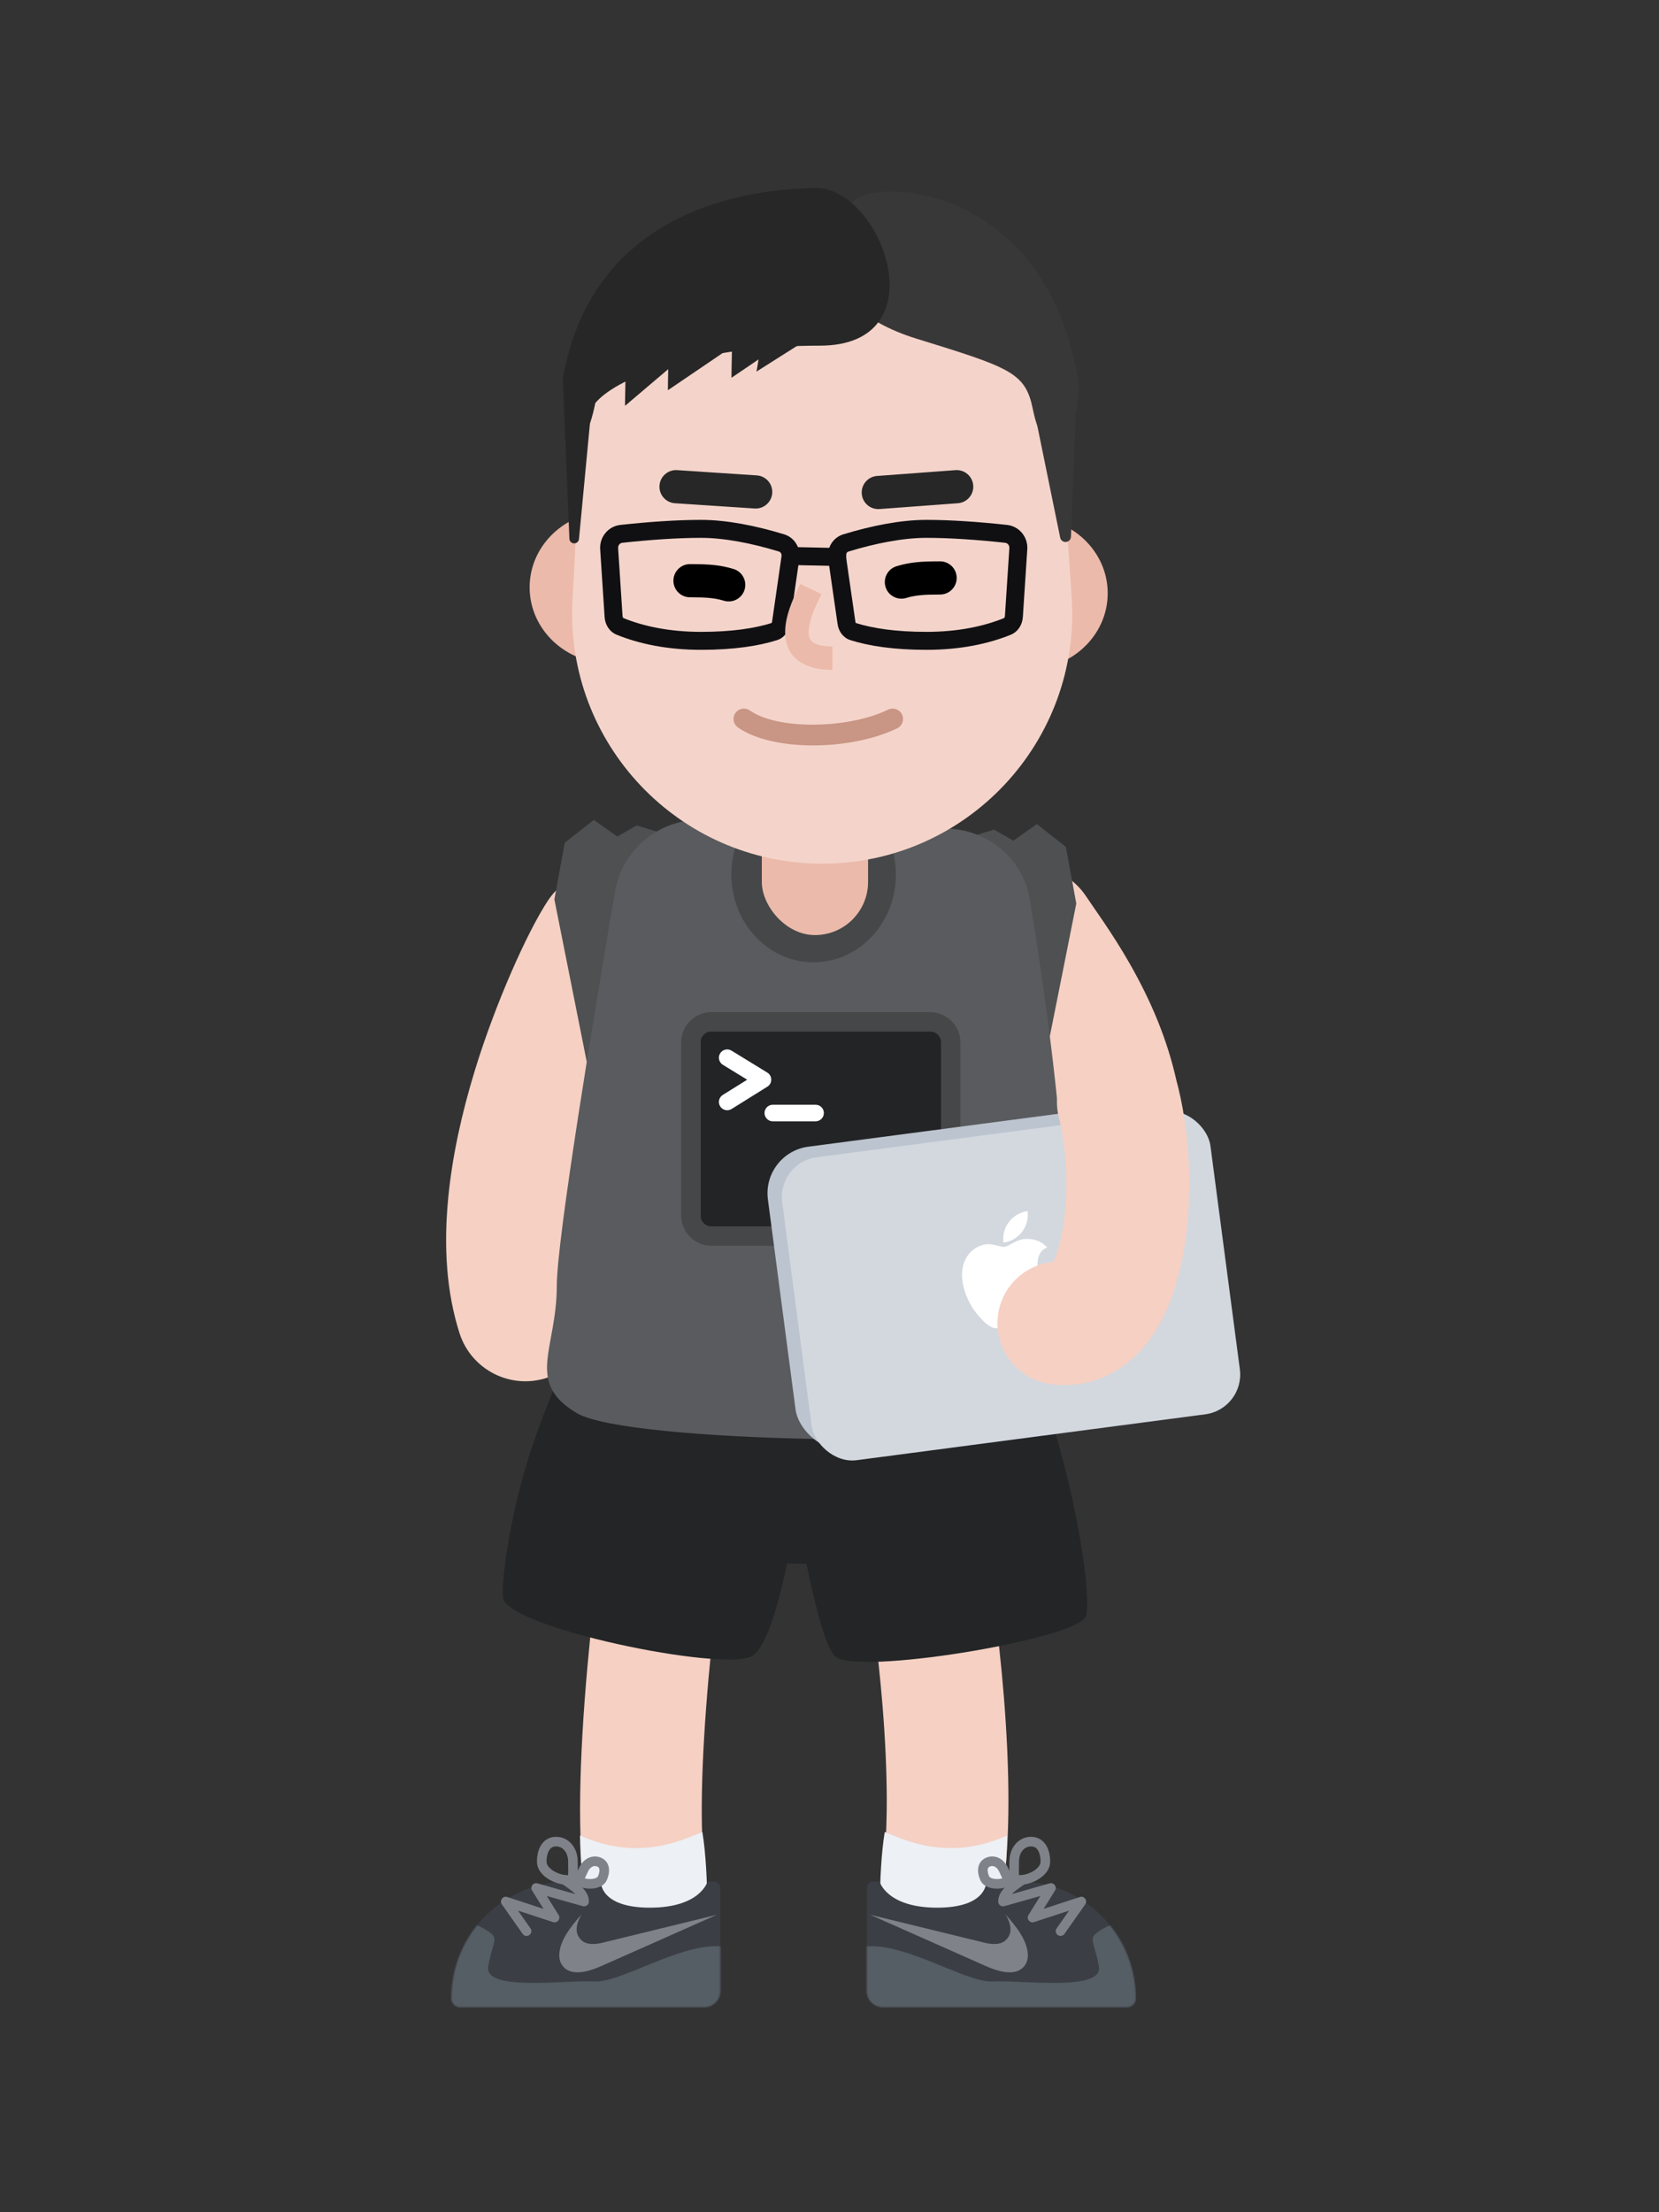
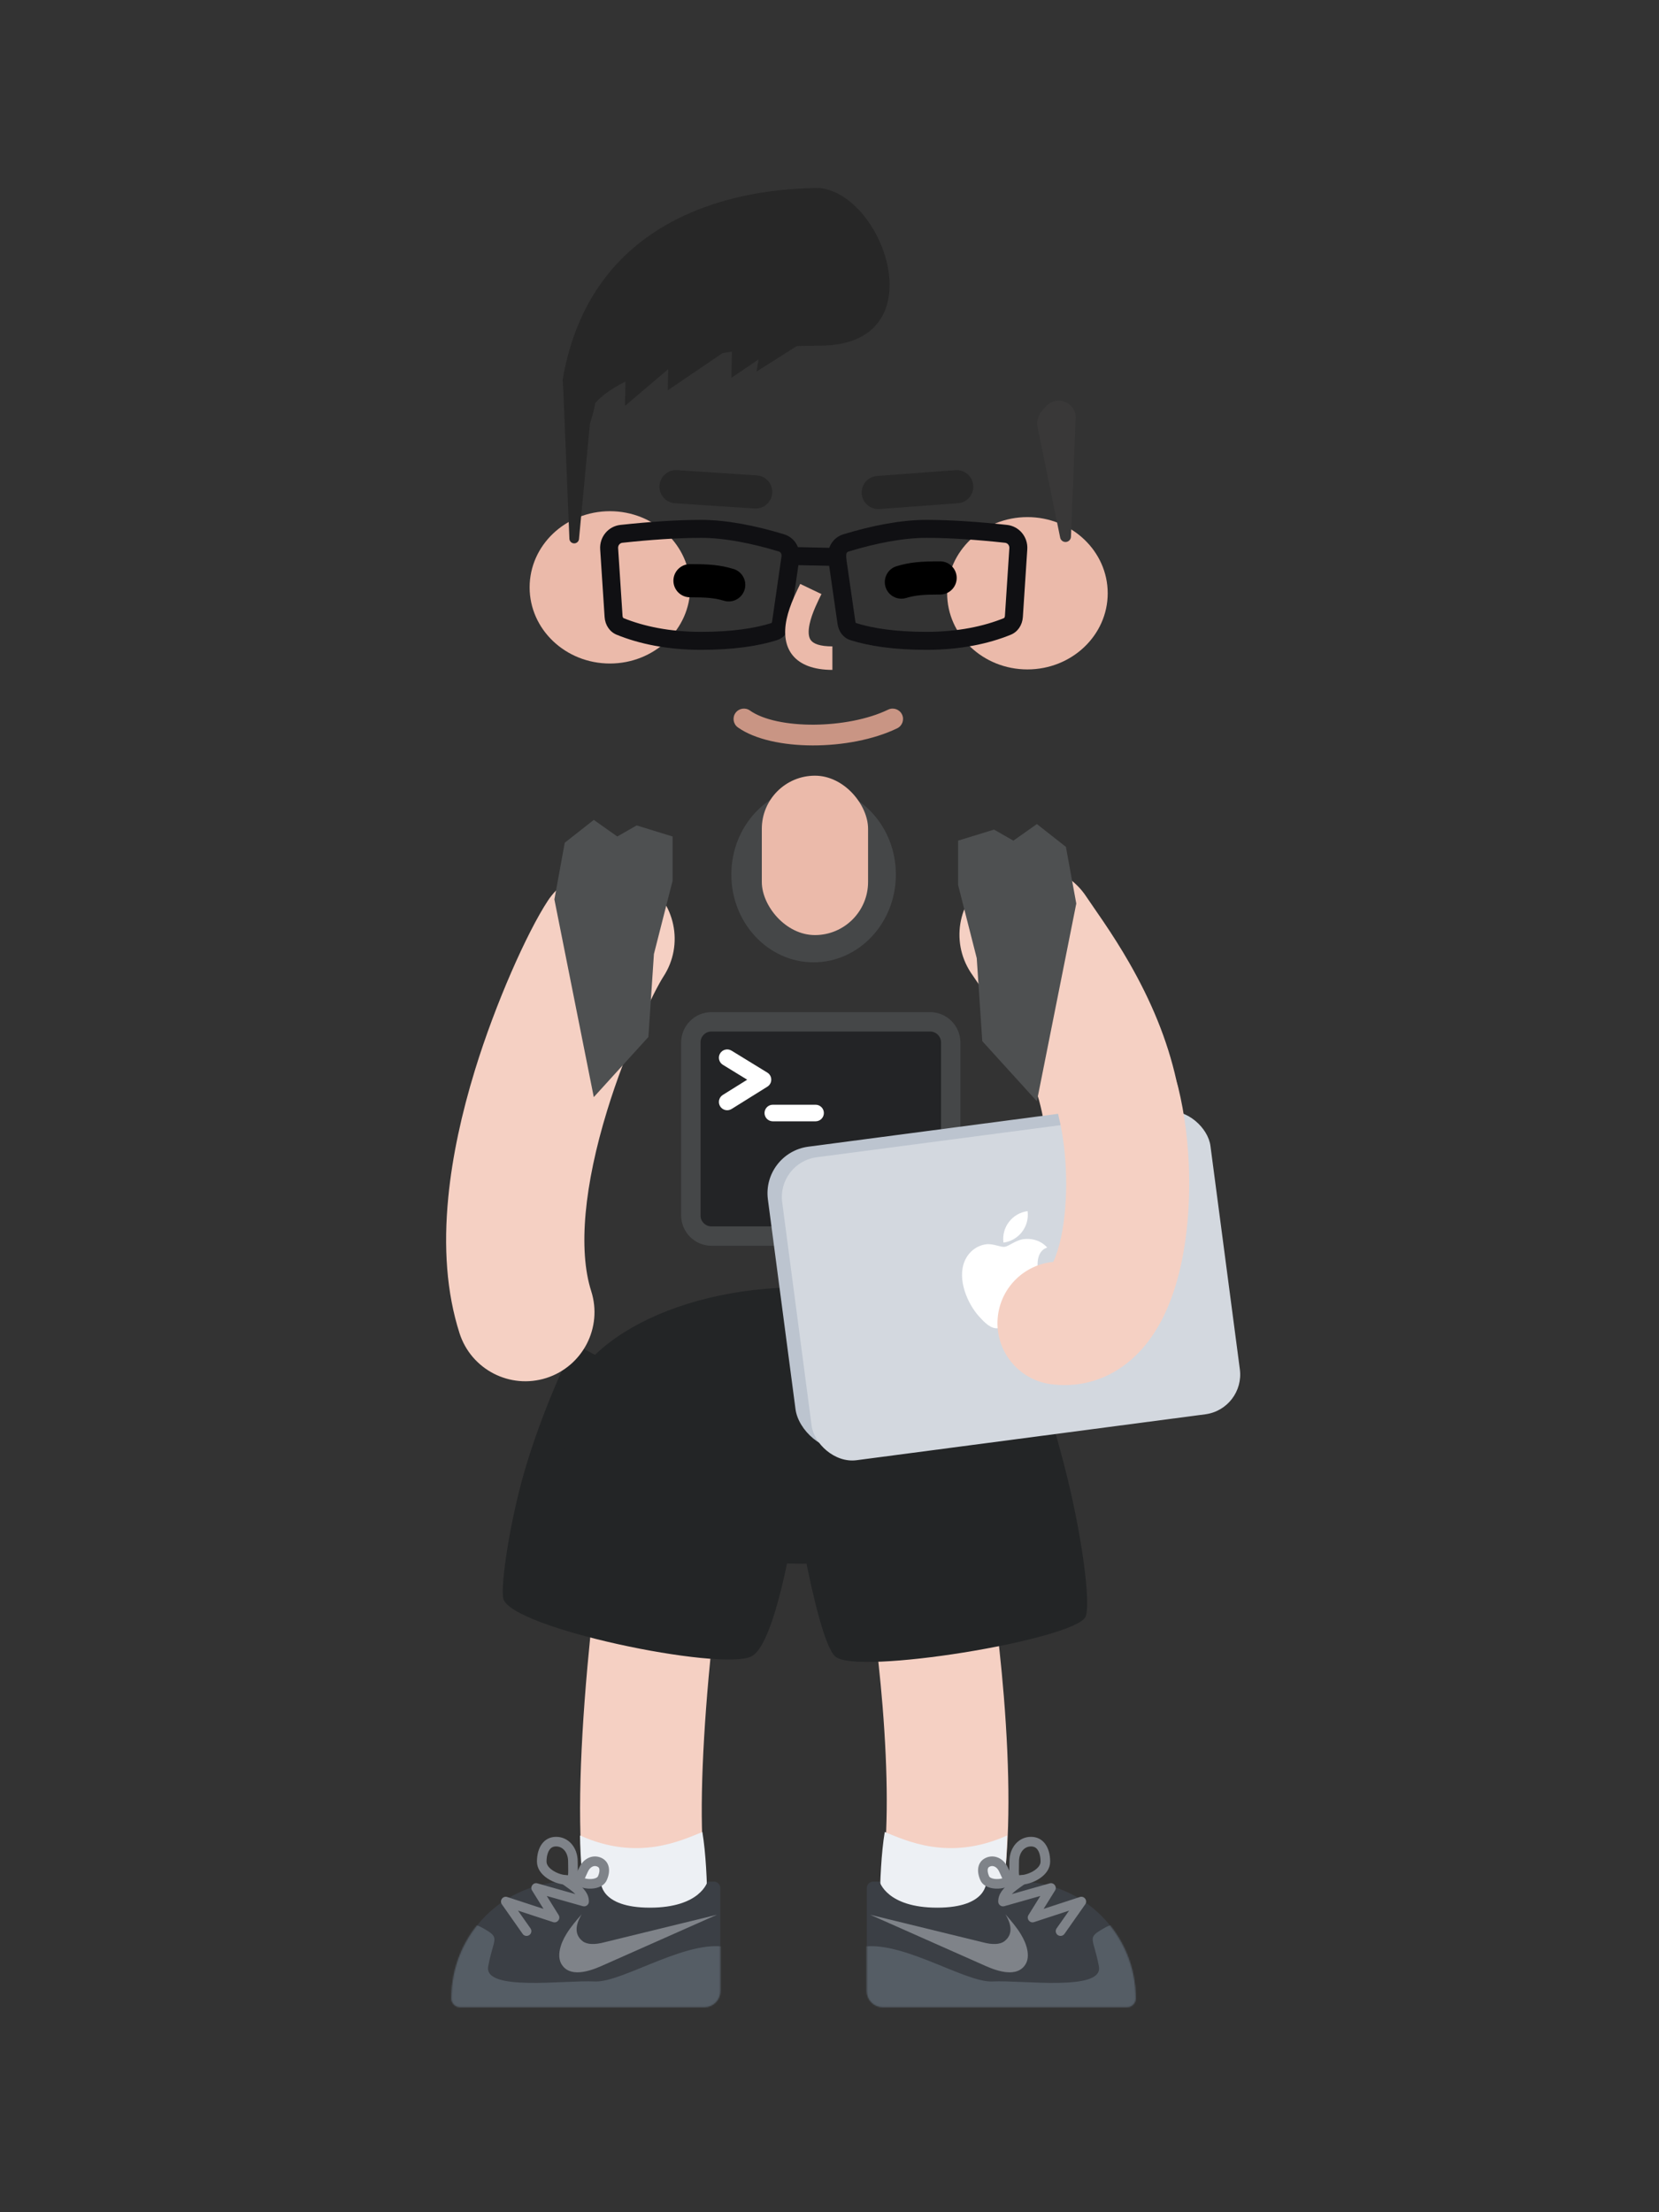
<svg xmlns="http://www.w3.org/2000/svg" xmlns:xlink="http://www.w3.org/1999/xlink" width="1200" height="1600" viewBox="0 0 1200 1600">
  <rect x="0" y="0" width="1200" height="1600" fill="#333333" stroke="none" />
  <defs>
-     <path id="a" d="M208.88,84.55 C208.88,37.85 171.025,0 124.328,0 L111.649,0 L87.341,0 L63.033,0 L38.725,0 L14.417,0 L14.417,79.25 C14.417,85.64 19.593,90.81 25.977,90.81 L202.617,90.81 C206.076,90.81 208.88,88.01 208.88,84.55 Z" />
+     <path id="a" d="M208.88,84.55 C208.88,37.85 171.025,0 124.328,0 L87.341,0 L63.033,0 L38.725,0 L14.417,0 L14.417,79.25 C14.417,85.64 19.593,90.81 25.977,90.81 L202.617,90.81 C206.076,90.81 208.88,88.01 208.88,84.55 Z" />
    <path id="c" d="M208.88,84.55 C208.88,37.85 171.025,0 124.328,0 L111.649,0 L87.341,0 L63.033,0 L38.725,0 L14.417,0 L14.417,79.25 C14.417,85.64 19.593,90.81 25.977,90.81 L202.617,90.81 C206.076,90.81 208.88,88.01 208.88,84.55 Z" />
  </defs>
  <g fill="none" fill-rule="evenodd" transform="translate(298 136)">
    <g transform="translate(0 795)">
      <path fill="#F5D0C3" fill-rule="nonzero" d="M146.967 126.827C139.972 159.644 131.929 218.133 126.929 274.084 120.856 342.061 119.626 399.043 124.978 435.407 128.517 459.449 150.875 476.07 174.916 472.531 198.958 468.992 215.579 446.634 212.04 422.593 207.973 394.964 209.087 343.4 214.58 281.916 219.288 229.222 226.871 174.084 233.033 145.173 238.099 121.406 222.939 98.033 199.173 92.967 175.406 87.901 152.033 103.061 146.967 126.827zM324.914 187.915C330.996 217.314 337.006 261.034 340.393 303.037 344.324 351.778 344.504 394.352 340.443 422.777 337.007 446.834 353.722 469.121 377.778 472.558 401.835 475.994 424.122 459.279 427.559 435.223 432.724 399.068 432.519 350.653 428.109 295.963 424.442 250.496 417.942 203.211 411.088 170.085 406.165 146.289 382.883 130.989 359.086 135.913 335.29 140.836 319.99 164.118 324.914 187.915z" />
      <path fill="#232526" fill-rule="nonzero" d="M283.001,129 L117.501,41 C117.501,41 97.159,80.862 82.594,129 C70.865,167.764 63.993,215.41 66.001,225 C70.501,246.5 223.501,278 245.501,267 C267.501,256 283.001,129 283.001,129 Z" />
      <ellipse cx="282.001" cy="100" fill="#232526" fill-rule="nonzero" rx="174" ry="100" />
      <path fill="#232526" fill-rule="nonzero" d="M272.094,124.5 L442.094,32 C442.094,32 461.233,85.374 474.094,138 C485.498,184.666 491.086,230.75 487.094,238.5 C478.6,255 321.088,281 306.094,267 C291.1,253 272.094,124.5 272.094,124.5 Z" />
      <g transform="translate(314 393.5)">
        <path fill="#EDF0F4" fill-rule="nonzero" d="M108.963,66 C113.763,62.4 116.463,15 116.463,3 C74.463,22 42.963,6.5 27.963,0.5 C25.463,15.5 24.463,36.5 24.463,52.5 C29.463,67 102.963,70.5 108.963,66 Z" />
        <path fill="#3B3F45" fill-rule="nonzero" d="M209.463,120.93 C209.463,74.23 171.608,36.38 124.911,36.38 L112.232,36.38 L101.371,36.38 C101.371,36.38 102.497,55.23 65.903,55.23 C29.31,55.23 24.243,36.38 24.243,36.38 L19.624,36.38 C17.071,36.38 15,38.45 15,41 L15,115.63 C15,122.02 20.176,127.19 26.56,127.19 L203.2,127.19 C206.659,127.19 209.463,124.39 209.463,120.93 Z" />
        <g transform="translate(.583 36.38)">
          <mask id="b" fill="#fff">
            <use xlink:href="#a" />
          </mask>
          <path fill="#555D65" fill-rule="nonzero" d="M186.326,33.51 C200.906,25.27 195.188,41.6 208.289,48.53 L236.031,101.71 L15.249,101.71 C9.855,94 -9.636,54.04 5.88,48.53 C34.38,38.42 84.605,73.39 105.411,72.23 C126.218,71.08 185.779,79.74 182.281,61.25 C178.235,39.87 173.033,41.02 186.326,33.51 Z" mask="url(#b)" />
          <path fill="#7F8389" fill-rule="nonzero" d="M98.332,43.9 C105.233,45.78 110.795,45.53 113.947,43.13 C122.065,36.88 116.867,27.35 114.662,23.62 C118.631,28.19 122.574,32.78 125.652,37.78 C130.504,45.59 132.563,54.17 129.29,59.66 C123.42,69.58 109.313,65 100.321,61.01 L16.88,23.99 L98.332,43.9 Z" mask="url(#b)" />
        </g>
        <path fill="#7F8389" fill-rule="nonzero" d="M131.947,60.539 C130.237,63.289 132.895,66.673 135.972,65.665 L161.308,57.365 L152.283,70.206 C151.182,71.773 151.559,73.936 153.126,75.037 C154.693,76.138 156.856,75.761 157.957,74.194 L172.984,52.814 C174.902,50.085 172.238,46.486 169.067,47.525 L142.869,56.107 L151.13,42.821 C152.803,40.13 150.288,36.789 147.239,37.654 L119.862,45.414 C120.897,44.352 122.211,43.229 123.808,42.031 C124.901,41.211 128.753,38.514 129.459,37.984 C130.991,36.834 131.301,34.66 130.152,33.129 C129.002,31.597 126.828,31.287 125.297,32.436 C124.712,32.875 120.86,35.572 119.646,36.483 C113.435,41.142 110.039,45.388 110.039,50.82 C110.039,53.121 112.239,54.784 114.453,54.156 L140.507,46.771 L131.947,60.539 Z" />
        <path fill="#7F8389" fill-rule="nonzero" d="M125.645,38.668 C130.24,38.668 135.717,36.959 139.981,34.115 C144.784,30.926 147.608,26.655 147.608,21.92 C147.608,16.78 146.359,12.304 144.022,9.126 C141.583,5.808 138.059,4.002 133.736,4.002 C124.851,4.002 118.131,11.648 118.131,21.92 C118.131,22.912 118.12,23.796 118.093,25.289 L118.088,25.567 L118.087,25.583 C118.054,27.418 118.046,28.003 118.048,28.841 C118.055,31.178 118.189,32.794 118.536,34.119 C118.933,35.645 119.621,36.743 120.697,37.476 C121.849,38.278 123.461,38.668 125.645,38.668 Z M124.984,28.82 C124.981,28.051 124.989,27.489 125.021,25.733 L125.022,25.717 C125.025,25.555 125.025,25.555 125.027,25.415 C125.055,23.883 125.067,22.964 125.067,21.92 C125.067,15.293 128.895,10.938 133.736,10.938 C135.839,10.938 137.294,11.684 138.434,13.234 C139.823,15.123 140.672,18.166 140.672,21.92 C140.672,24.056 139.17,26.328 136.139,28.341 C132.992,30.44 128.85,31.732 125.645,31.732 C125.453,31.732 125.28,31.728 125.126,31.719 C125.037,31.057 124.988,30.114 124.984,28.82 Z" />
        <path fill="#7F8389" fill-rule="nonzero" d="M120.431,37.147 L119.831,37.93 C119.268,38.665 118.427,39.311 117.02,39.928 C113.905,41.315 109.682,41.829 105.936,41.222 C101.707,40.529 98.523,38.515 97.116,35.341 C95.583,31.898 95.096,28.527 95.732,25.691 C96.397,22.73 98.249,20.452 101.184,19.142 C107.206,16.459 114.053,19.541 117.123,26.44 C117.449,27.173 117.767,27.859 118.204,28.789 L118.253,28.891 C118.834,30.133 118.998,30.488 119.247,31.051 C119.936,32.614 120.329,33.744 120.488,34.728 C120.582,35.301 120.594,35.832 120.529,36.228 C120.522,36.288 120.516,36.329 120.509,36.371 L120.431,37.147 Z M104.008,25.477 C103.084,25.889 102.686,26.378 102.5,27.209 C102.216,28.472 102.488,30.355 103.454,32.525 C103.801,33.308 104.946,34.032 107.052,34.377 C108.992,34.691 111.207,34.532 112.979,34.027 C112.954,33.97 112.929,33.912 112.902,33.852 C112.683,33.356 112.527,33.019 112.01,31.911 L111.965,31.818 C111.473,30.773 111.138,30.048 110.787,29.26 C109.208,25.712 106.359,24.429 104.008,25.477 Z" />
      </g>
      <g transform="matrix(-1 0 0 1 238 393.5)">
        <path fill="#EDF0F4" fill-rule="nonzero" d="M108.963,66 C113.763,62.4 116.463,15 116.463,3 C74.463,22 42.963,6.5 27.963,0.5 C25.463,15.5 24.463,36.5 24.463,52.5 C29.463,67 102.963,70.5 108.963,66 Z" />
        <path fill="#3B3F45" fill-rule="nonzero" d="M209.463,120.93 C209.463,74.23 171.608,36.38 124.911,36.38 L112.232,36.38 L101.371,36.38 C101.371,36.38 102.497,55.23 65.903,55.23 C29.31,55.23 24.243,36.38 24.243,36.38 L19.624,36.38 C17.071,36.38 15,38.45 15,41 L15,115.63 C15,122.02 20.176,127.19 26.56,127.19 L203.2,127.19 C206.659,127.19 209.463,124.39 209.463,120.93 Z" />
        <g transform="translate(.583 36.38)">
          <mask id="d" fill="#fff">
            <use xlink:href="#c" />
          </mask>
          <path fill="#555D65" fill-rule="nonzero" d="M186.326,33.51 C200.906,25.27 195.188,41.6 208.289,48.53 L236.031,101.71 L15.249,101.71 C9.855,94 -9.636,54.04 5.88,48.53 C34.38,38.42 84.605,73.39 105.411,72.23 C126.218,71.08 185.779,79.74 182.281,61.25 C178.235,39.87 173.033,41.02 186.326,33.51 Z" mask="url(#d)" />
          <path fill="#7F8389" fill-rule="nonzero" d="M98.332,43.9 C105.233,45.78 110.795,45.53 113.947,43.13 C122.065,36.88 116.867,27.35 114.662,23.62 C118.631,28.19 122.574,32.78 125.652,37.78 C130.504,45.59 132.563,54.17 129.29,59.66 C123.42,69.58 109.313,65 100.321,61.01 L16.88,23.99 L98.332,43.9 Z" mask="url(#d)" />
        </g>
        <path fill="#7F8389" fill-rule="nonzero" d="M131.947,60.539 C130.237,63.289 132.895,66.673 135.972,65.665 L161.308,57.365 L152.283,70.206 C151.182,71.773 151.559,73.936 153.126,75.037 C154.693,76.138 156.856,75.761 157.957,74.194 L172.984,52.814 C174.902,50.085 172.238,46.486 169.067,47.525 L142.869,56.107 L151.13,42.821 C152.803,40.13 150.288,36.789 147.239,37.654 L119.862,45.414 C120.897,44.352 122.211,43.229 123.808,42.031 C124.901,41.211 128.753,38.514 129.459,37.984 C130.991,36.834 131.301,34.66 130.152,33.129 C129.002,31.597 126.828,31.287 125.297,32.436 C124.712,32.875 120.86,35.572 119.646,36.483 C113.435,41.142 110.039,45.388 110.039,50.82 C110.039,53.121 112.239,54.784 114.453,54.156 L140.507,46.771 L131.947,60.539 Z" />
        <path fill="#7F8389" fill-rule="nonzero" d="M125.645,38.668 C130.24,38.668 135.717,36.959 139.981,34.115 C144.784,30.926 147.608,26.655 147.608,21.92 C147.608,16.78 146.359,12.304 144.022,9.126 C141.583,5.808 138.059,4.002 133.736,4.002 C124.851,4.002 118.131,11.648 118.131,21.92 C118.131,22.912 118.12,23.796 118.093,25.289 L118.088,25.567 L118.087,25.583 C118.054,27.418 118.046,28.003 118.048,28.841 C118.055,31.178 118.189,32.794 118.536,34.119 C118.933,35.645 119.621,36.743 120.697,37.476 C121.849,38.278 123.461,38.668 125.645,38.668 Z M124.984,28.82 C124.981,28.051 124.989,27.489 125.021,25.733 L125.022,25.717 C125.025,25.555 125.025,25.555 125.027,25.415 C125.055,23.883 125.067,22.964 125.067,21.92 C125.067,15.293 128.895,10.938 133.736,10.938 C135.839,10.938 137.294,11.684 138.434,13.234 C139.823,15.123 140.672,18.166 140.672,21.92 C140.672,24.056 139.17,26.328 136.139,28.341 C132.992,30.44 128.85,31.732 125.645,31.732 C125.453,31.732 125.28,31.728 125.126,31.719 C125.037,31.057 124.988,30.114 124.984,28.82 Z" />
        <path fill="#7F8389" fill-rule="nonzero" d="M120.431,37.147 L119.831,37.93 C119.268,38.665 118.427,39.311 117.02,39.928 C113.905,41.315 109.682,41.829 105.936,41.222 C101.707,40.529 98.523,38.515 97.116,35.341 C95.583,31.898 95.096,28.527 95.732,25.691 C96.397,22.73 98.249,20.452 101.184,19.142 C107.206,16.459 114.053,19.541 117.123,26.44 C117.449,27.173 117.767,27.859 118.204,28.789 L118.253,28.891 C118.834,30.133 118.998,30.488 119.247,31.051 C119.936,32.614 120.329,33.744 120.488,34.728 C120.582,35.301 120.594,35.832 120.529,36.228 C120.522,36.288 120.516,36.329 120.509,36.371 L120.431,37.147 Z M104.008,25.477 C103.084,25.889 102.686,26.378 102.5,27.209 C102.216,28.472 102.488,30.355 103.454,32.525 C103.801,33.308 104.946,34.032 107.052,34.377 C108.992,34.691 111.207,34.532 112.979,34.027 C112.954,33.97 112.929,33.912 112.902,33.852 C112.683,33.356 112.527,33.019 112.01,31.911 L111.965,31.818 C111.473,30.773 111.138,30.048 110.787,29.26 C109.208,25.712 106.359,24.429 104.008,25.477 Z" />
      </g>
    </g>
    <g transform="translate(24.687 425.016)">
      <path fill="#F5D0C3" fill-rule="nonzero" d="M73.465 90.622C58.529 113.465 35.763 164.389 20.893 212.804 11.143 244.549 4.437 275.535 1.566 304.938-1.941 340.862.306 373.809 9.681 403.186 18.077 429.493 46.209 444.013 72.516 435.617 98.823 427.221 113.343 399.089 104.947 372.782 95.373 342.783 99.936 296.047 116.486 242.164 123.222 220.231 131.588 198.278 140.507 178.328 147.34 163.045 154.02 150.152 157.163 145.346 172.274 122.234 165.789 91.247 142.676 76.135 119.564 61.024 88.577 67.509 73.465 90.622zM379.464 142.346C381.583 145.587 390.72 158.78 392.372 161.221 398.05 169.607 402.838 177.158 407.346 185.017 431.748 227.566 440.492 266.77 428.68 303.782 420.284 330.089 434.804 358.221 461.111 366.617 487.418 375.013 515.55 360.493 523.946 334.186 535.933 296.626 536.703 258.369 528.215 220.312 521.62 190.747 509.886 162.807 494.093 135.268 488.211 125.013 482.145 115.447 475.179 105.157 472.867 101.742 464.411 89.532 463.161 87.622 448.05 64.509 417.063 58.024 393.95 73.136 370.838 88.247 364.353 119.234 379.464 142.346z" />
      <polygon fill="#4E5051" fill-rule="nonzero" points="163.814 43.984 163.814 75.984 150.314 128.984 146.314 188.984 106.814 232.484 78.314 89.484 85.814 48.484 106.814 31.984 123.814 43.984 137.814 35.984" />
      <polygon fill="#4E5051" fill-rule="nonzero" points="370.314 46.984 370.314 78.984 383.814 131.984 387.814 191.984 427.314 235.484 455.814 92.484 448.314 51.484 427.314 34.984 410.314 46.984 396.314 38.984" />
-       <path fill="#595B5E" fill-rule="nonzero" d="M122.14,83.87 C127.247,53.921 153.083,32.113 183.463,31.842 L277.787,31 L366.35,38.518 C394.576,40.915 417.706,61.813 422.283,89.768 C432.328,151.106 448.07,259.281 448.07,334.802 C448.07,445.706 469.955,456.313 436.07,470.845 C402.184,485.376 131.084,483.331 94.07,460.802 C57.056,438.273 80.07,414.802 80.07,368.802 C80.07,335.034 107.534,169.51 122.14,83.87 Z" />
      <g transform="translate(170 171)">
        <rect width="175" height="141" x="14" y="14" fill="#232426" />
        <path fill="#454748" fill-rule="nonzero" d="M22,0 L180,0 C192.15,0 202,9.85 202,22 L202,147 C202,159.15 192.15,169 180,169 L22,169 C9.85,169 0,159.15 0,147 L0,22 C0,9.85 9.85,0 22,0 Z M22,14 C17.582,14 14,17.582 14,22 L14,147 C14,151.418 17.582,155 22,155 L180,155 C184.418,155 188,151.418 188,147 L188,22 C188,17.582 184.418,14 180,14 L22,14 Z" />
        <path fill="#FFF" fill-rule="nonzero" d="M30.137 59.894C27.326 61.648 26.468 65.349 28.222 68.16 29.977 70.971 33.678 71.829 36.489 70.074L62.358 53.935C66.141 51.575 66.119 46.059 62.318 43.729L36.449 27.869C33.624 26.137 29.93 27.023 28.198 29.848 26.466 32.673 27.352 36.367 30.177 38.099L47.776 48.889 30.137 59.894zM66.313 78.984L97.243 78.984C100.557 78.984 103.243 76.298 103.243 72.984 103.243 69.67 100.557 66.984 97.243 66.984L66.313 66.984C62.999 66.984 60.313 69.67 60.313 72.984 60.313 76.298 62.999 78.984 66.313 78.984z" />
      </g>
      <ellipse cx="265.814" cy="71.484" fill="#454748" fill-rule="nonzero" rx="59.5" ry="63.5" />
      <rect width="76.857" height="115.285" x="228.354" fill="#EBBAAA" fill-rule="nonzero" rx="38.428" />
      <g fill-rule="nonzero" transform="translate(227.4 231.429)">
        <rect width="312.429" height="221" x="14" y="20" fill="#BCC4CF" rx="34" transform="rotate(-7.5 170.214 130.5)" />
        <rect width="312.429" height="221" x="25" y="27" fill="#D3D8DF" rx="29" transform="rotate(-7.5 181.215 137.5)" />
        <g fill="#FFF" transform="translate(144.913 82.555)">
          <path d="M55.832,44.019 C53.76,29.064 62.12,27.569 62.467,27.28 C56.824,20.985 49.322,20.866 46.689,21.109 C40.342,21.297 34.944,26.333 31.762,26.752 C28.59,27.17 23.206,24.191 18.025,24.967 C11.214,25.967 5.422,30.652 2.704,37.231 C-2.768,50.477 4.909,68.016 13.139,77.085 C17.158,81.529 21.912,86.486 27.18,85.595 C32.244,84.722 33.764,81.369 39.925,80.558 C46.086,79.747 48.245,82.822 53.626,82.001 C59.091,81.178 61.926,75.841 64.628,70.494 C67.764,64.311 68.674,58.89 68.729,58.601 C68.602,58.561 57.247,53.986 55.823,44.021 L55.832,44.019 Z" />
          <path d="M30.819,23.724 C29.357,12.619 37.173,2.423 48.286,0.96 C49.749,12.074 41.924,22.262 30.819,23.724 Z" />
        </g>
      </g>
      <path fill="#F5D0C3" fill-rule="nonzero" d="M399.17,390.349 C396.058,414.728 413.298,437.014 437.677,440.126 C465.641,443.696 490.296,431.795 507.26,409.945 C519.194,394.572 527.13,374.803 531.981,351.785 C540.192,312.819 539.174,264.558 529.522,225.348 C523.648,201.483 499.54,186.9 475.676,192.774 C451.811,198.648 437.227,222.756 443.102,246.62 C449.586,272.964 450.319,307.686 444.893,333.433 C443.228,341.337 441.135,347.589 439.153,351.669 C418.857,353.555 401.859,369.288 399.17,390.349 Z" />
    </g>
    <g fill-rule="nonzero" transform="translate(85.094)">
      <ellipse cx="58.069" cy="288.809" fill="#EBBAAA" rx="58.069" ry="55.081" />
      <ellipse cx="360.07" cy="293.079" fill="#EBBAAA" rx="58.069" ry="55.081" />
-       <path fill="#F4D4CA" d="M37.407,176.5 C40.047,130.422 73.844,92.119 119.236,83.761 L183.076,72.006 C206.406,67.71 230.351,67.996 253.571,72.85 L373.906,98 L388.906,248.5 L392.07,295.705 C399.067,400.116 316.26,488.657 211.614,488.657 C107.999,488.657 25.566,401.778 31.005,298.305 L37.407,176.5 Z" />
      <path fill="#C99584" d="M150.667,390.121 C175.266,407.537 231.899,407.187 265.866,390.751 C269.595,388.947 271.155,384.462 269.351,380.733 C267.547,377.005 263.061,375.445 259.333,377.249 C229.906,391.487 179.001,391.803 159.334,377.879 C155.954,375.485 151.273,376.286 148.879,379.666 C146.486,383.047 147.286,387.728 150.667,390.121 Z" />
      <path fill="#272727" d="M105.117 227.974L162.723 231.774C169.336 232.21 175.05 227.203 175.486 220.59 175.923 213.977 170.915 208.262 164.302 207.826L106.696 204.026C100.083 203.59 94.369 208.597 93.933 215.21 93.496 221.823 98.504 227.538 105.117 227.974zM253.085 232.175L309.794 227.967C316.404 227.477 321.364 221.721 320.874 215.112 320.383 208.503 314.628 203.542 308.019 204.033L251.31 208.241C244.7 208.731 239.74 214.487 240.23 221.096 240.721 227.705 246.476 232.666 253.085 232.175z" />
-       <path fill="#393838" d="M280,109 C348,130 358.658,133.5 364,160 C372.676,203.04 395.11,190.984 397.5,143.5 C377.11,4.984 263,-7 238,7 C208,23.8 198.883,83.95 280,109 Z" />
      <path fill="#393838" d="M394.964,166 C394.964,154.904 381.375,149.544 373.8,157.652 L370.901,160.755 C367.827,164.045 366.536,168.621 367.438,173.032 L383.762,252.851 C384.137,254.684 385.75,256 387.62,256 C389.736,256 391.473,254.33 391.555,252.217 L394.964,166 Z" />
      <path fill="#272727" d="M209.906,114 C125.01,114 64.501,135.5 47.501,155.5 C38.824,198.539 25.907,183 23.907,138.516 C44.907,16 156.972,0 209.906,0 C257,5 294.803,114 209.906,114 Z" />
      <path fill="#272727" d="M147.219 57.562C157.952 73.251 173.757 82.33 164.085 132.761L220.892 96.767C201.064 78.87 136.483 41.873 147.219 57.562zM102.936 71C100.203 106.148 100.001 146.239 100.001 146.239L155.026 108.894C155.026 108.894 126.418 101.755 102.936 71z" />
      <path fill="#272727" d="M71.936 82.277C69.203 117.426 69.001 157.517 69.001 157.517L107.001 125.277C107.001 125.277 95.418 113.032 71.936 82.277zM148.935 62C146.202 97.148 146 137.239 146 137.239L201.026 99.894C201.026 99.894 172.418 92.755 148.935 62zM24.366 146.21C24.115 140.095 29.005 135 35.126 135 41.474 135 46.446 140.464 45.847 146.785L35.705 253.851C35.536 255.636 34.037 257 32.244 257 30.379 257 28.846 255.529 28.77 253.666L24.366 146.21z" />
      <polygon fill="#101013" points="182.859 272.498 228.859 273.498 229.142 260.502 183.142 259.502" />
      <path fill="#101013" d="M51.032 261.313C50.448 252.365 56.877 244.6 65.688 243.645 86.183 241.422 106.476 240 124.001 240 142.346 240 163.34 244.134 184.073 250.444 191.596 252.734 196.207 260.251 195.053 268.249L188.262 315.336C187.454 320.932 183.976 325.387 179.015 326.967 165.637 331.229 147.423 334 124.001 334 99.551 334 79.05 329.629 62.972 323.074 57.917 321.015 54.614 316.087 54.232 310.253L51.032 261.313zM175.032 314.593C174.995 314.606 174.988 314.607 175.016 314.572 175.171 314.373 175.317 314.018 175.395 313.48L182.186 266.393C182.436 264.662 181.585 263.275 180.288 262.88 160.676 256.912 140.81 253 124.001 253 107.029 253 87.16 254.392 67.089 256.569 65.243 256.769 63.871 258.425 64.005 260.465L64.005 260.465 67.205 309.405C67.244 310.009 67.393 310.46 67.593 310.759 67.704 310.924 67.801 311.004 67.878 311.036 82.461 316.981 101.312 321 124.001 321 146.084 321 162.96 318.434 175.047 314.588L175.032 314.593zM345.312 243.645C324.82 241.422 304.525 240 287 240 268.655 240 247.661 244.134 226.928 250.444 219.404 252.733 214.794 260.25 215.948 268.249L222.739 315.336C223.546 320.931 227.024 325.387 231.984 326.967 245.365 331.229 263.578 334 287 334 311.449 334 331.951 329.629 348.03 323.074 353.084 321.014 356.387 316.087 356.769 310.253L359.969 261.313C360.553 252.365 354.123 244.6 345.312 243.645zM235.973 314.595C236.006 314.606 236.012 314.606 235.985 314.572 235.83 314.374 235.684 314.018 235.606 313.48L228.815 266.393C228.565 264.662 229.416 263.275 230.713 262.88 250.325 256.912 270.191 253 287 253 303.972 253 323.843 254.392 343.91 256.569 345.758 256.769 347.13 258.426 346.996 260.465L346.996 260.465 343.796 309.405C343.757 310.009 343.608 310.46 343.407 310.759 343.297 310.924 343.199 311.005 343.123 311.036 328.54 316.981 309.688 321 287 321 264.924 321 248.052 318.436 235.964 314.591L235.973 314.595z" />
      <path fill="#EBBAAA" d="M195.739,286.333 C195.497,286.84 194.161,289.578 193.75,290.434 C192.792,292.428 191.969,294.208 191.176,296.03 C188.785,301.52 187.006,306.623 185.93,311.6 C181.219,333.378 191.722,348.5 219,348.5 L219,331.5 C209.966,331.5 205.202,329.628 203.264,326.838 C201.689,324.571 201.365,320.651 202.545,315.194 C203.351,311.468 204.782,307.364 206.762,302.818 C207.461,301.212 208.199,299.615 209.073,297.796 C209.453,297.006 210.797,294.249 211.076,293.667 L195.739,286.333 Z" />
      <path fill="#000" d="M116.001 296C127.877 296 133.799 296.467 140.553 298.494 146.901 300.398 153.591 296.796 155.495 290.448 157.4 284.1 153.798 277.41 147.45 275.506 137.776 272.604 130.126 272 116.001 272 109.374 272 104.001 277.373 104.001 284 104.001 290.627 109.374 296 116.001 296zM296.906 270C282.782 270 275.132 270.604 265.458 273.506 259.11 275.41 255.508 282.1 257.413 288.448 259.317 294.796 266.007 298.398 272.355 296.494 279.109 294.467 285.031 294 296.906 294 303.534 294 308.906 288.627 308.906 282 308.906 275.373 303.534 270 296.906 270z" />
    </g>
  </g>
</svg>